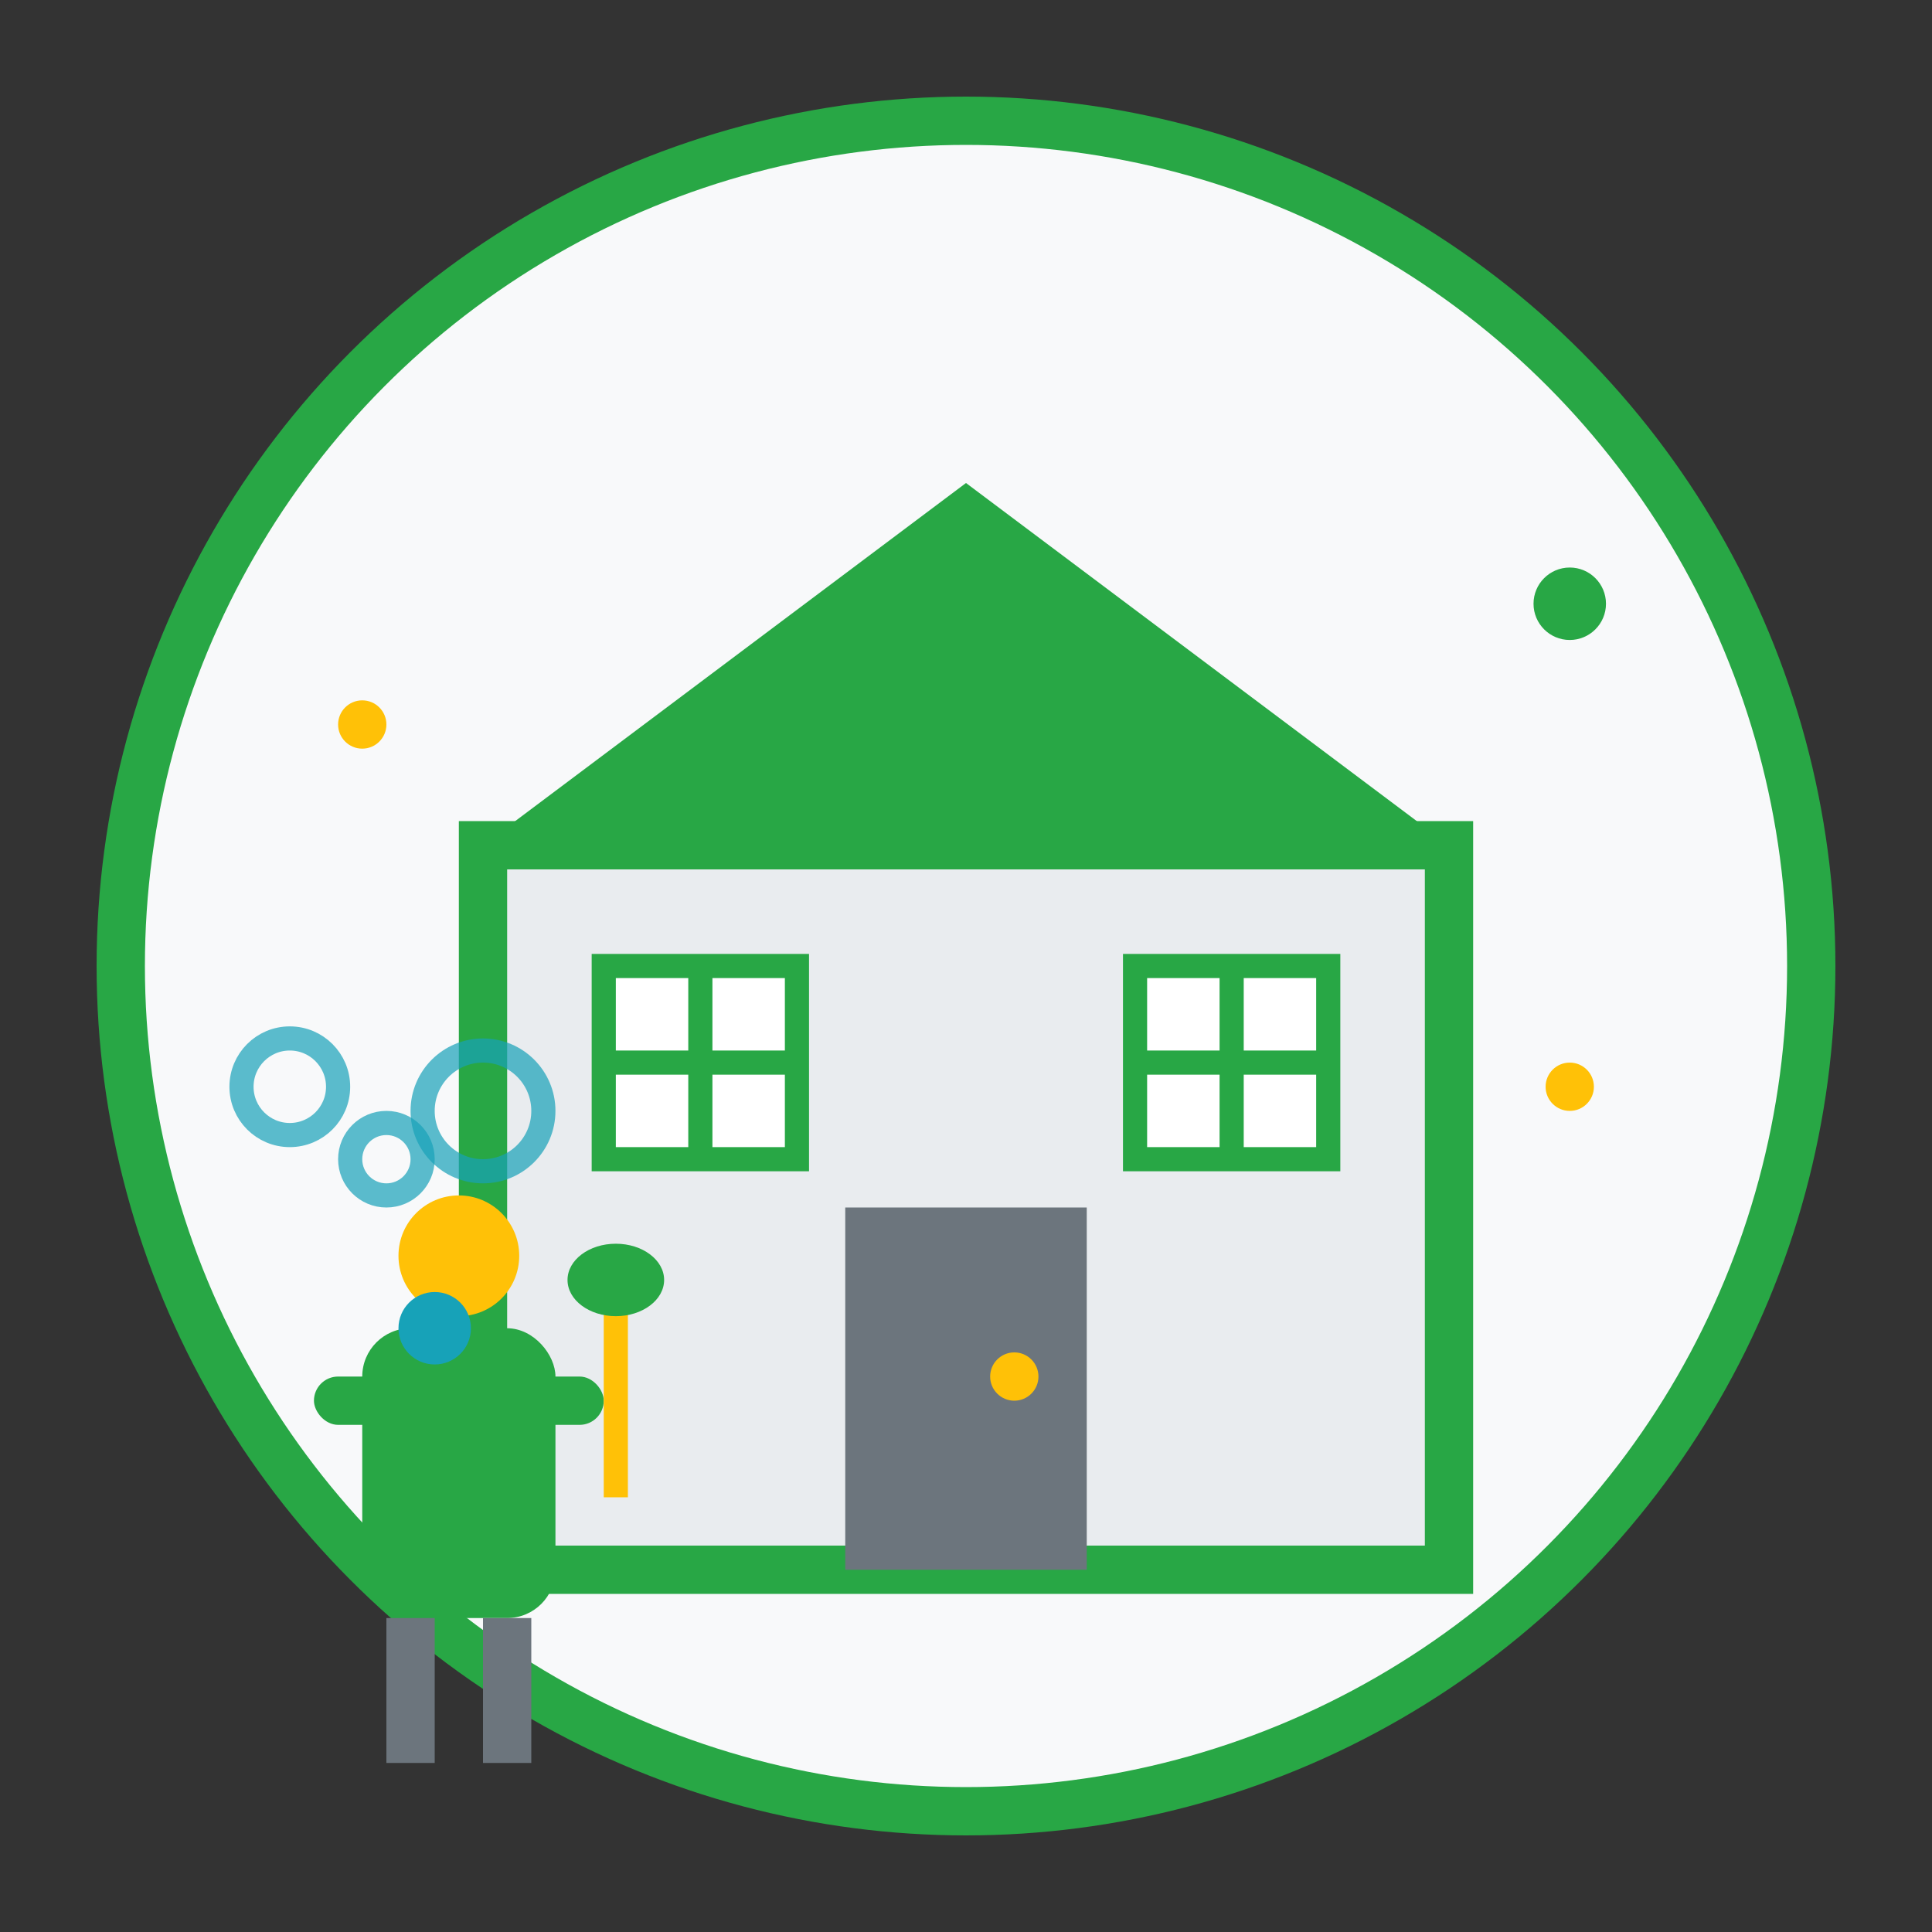
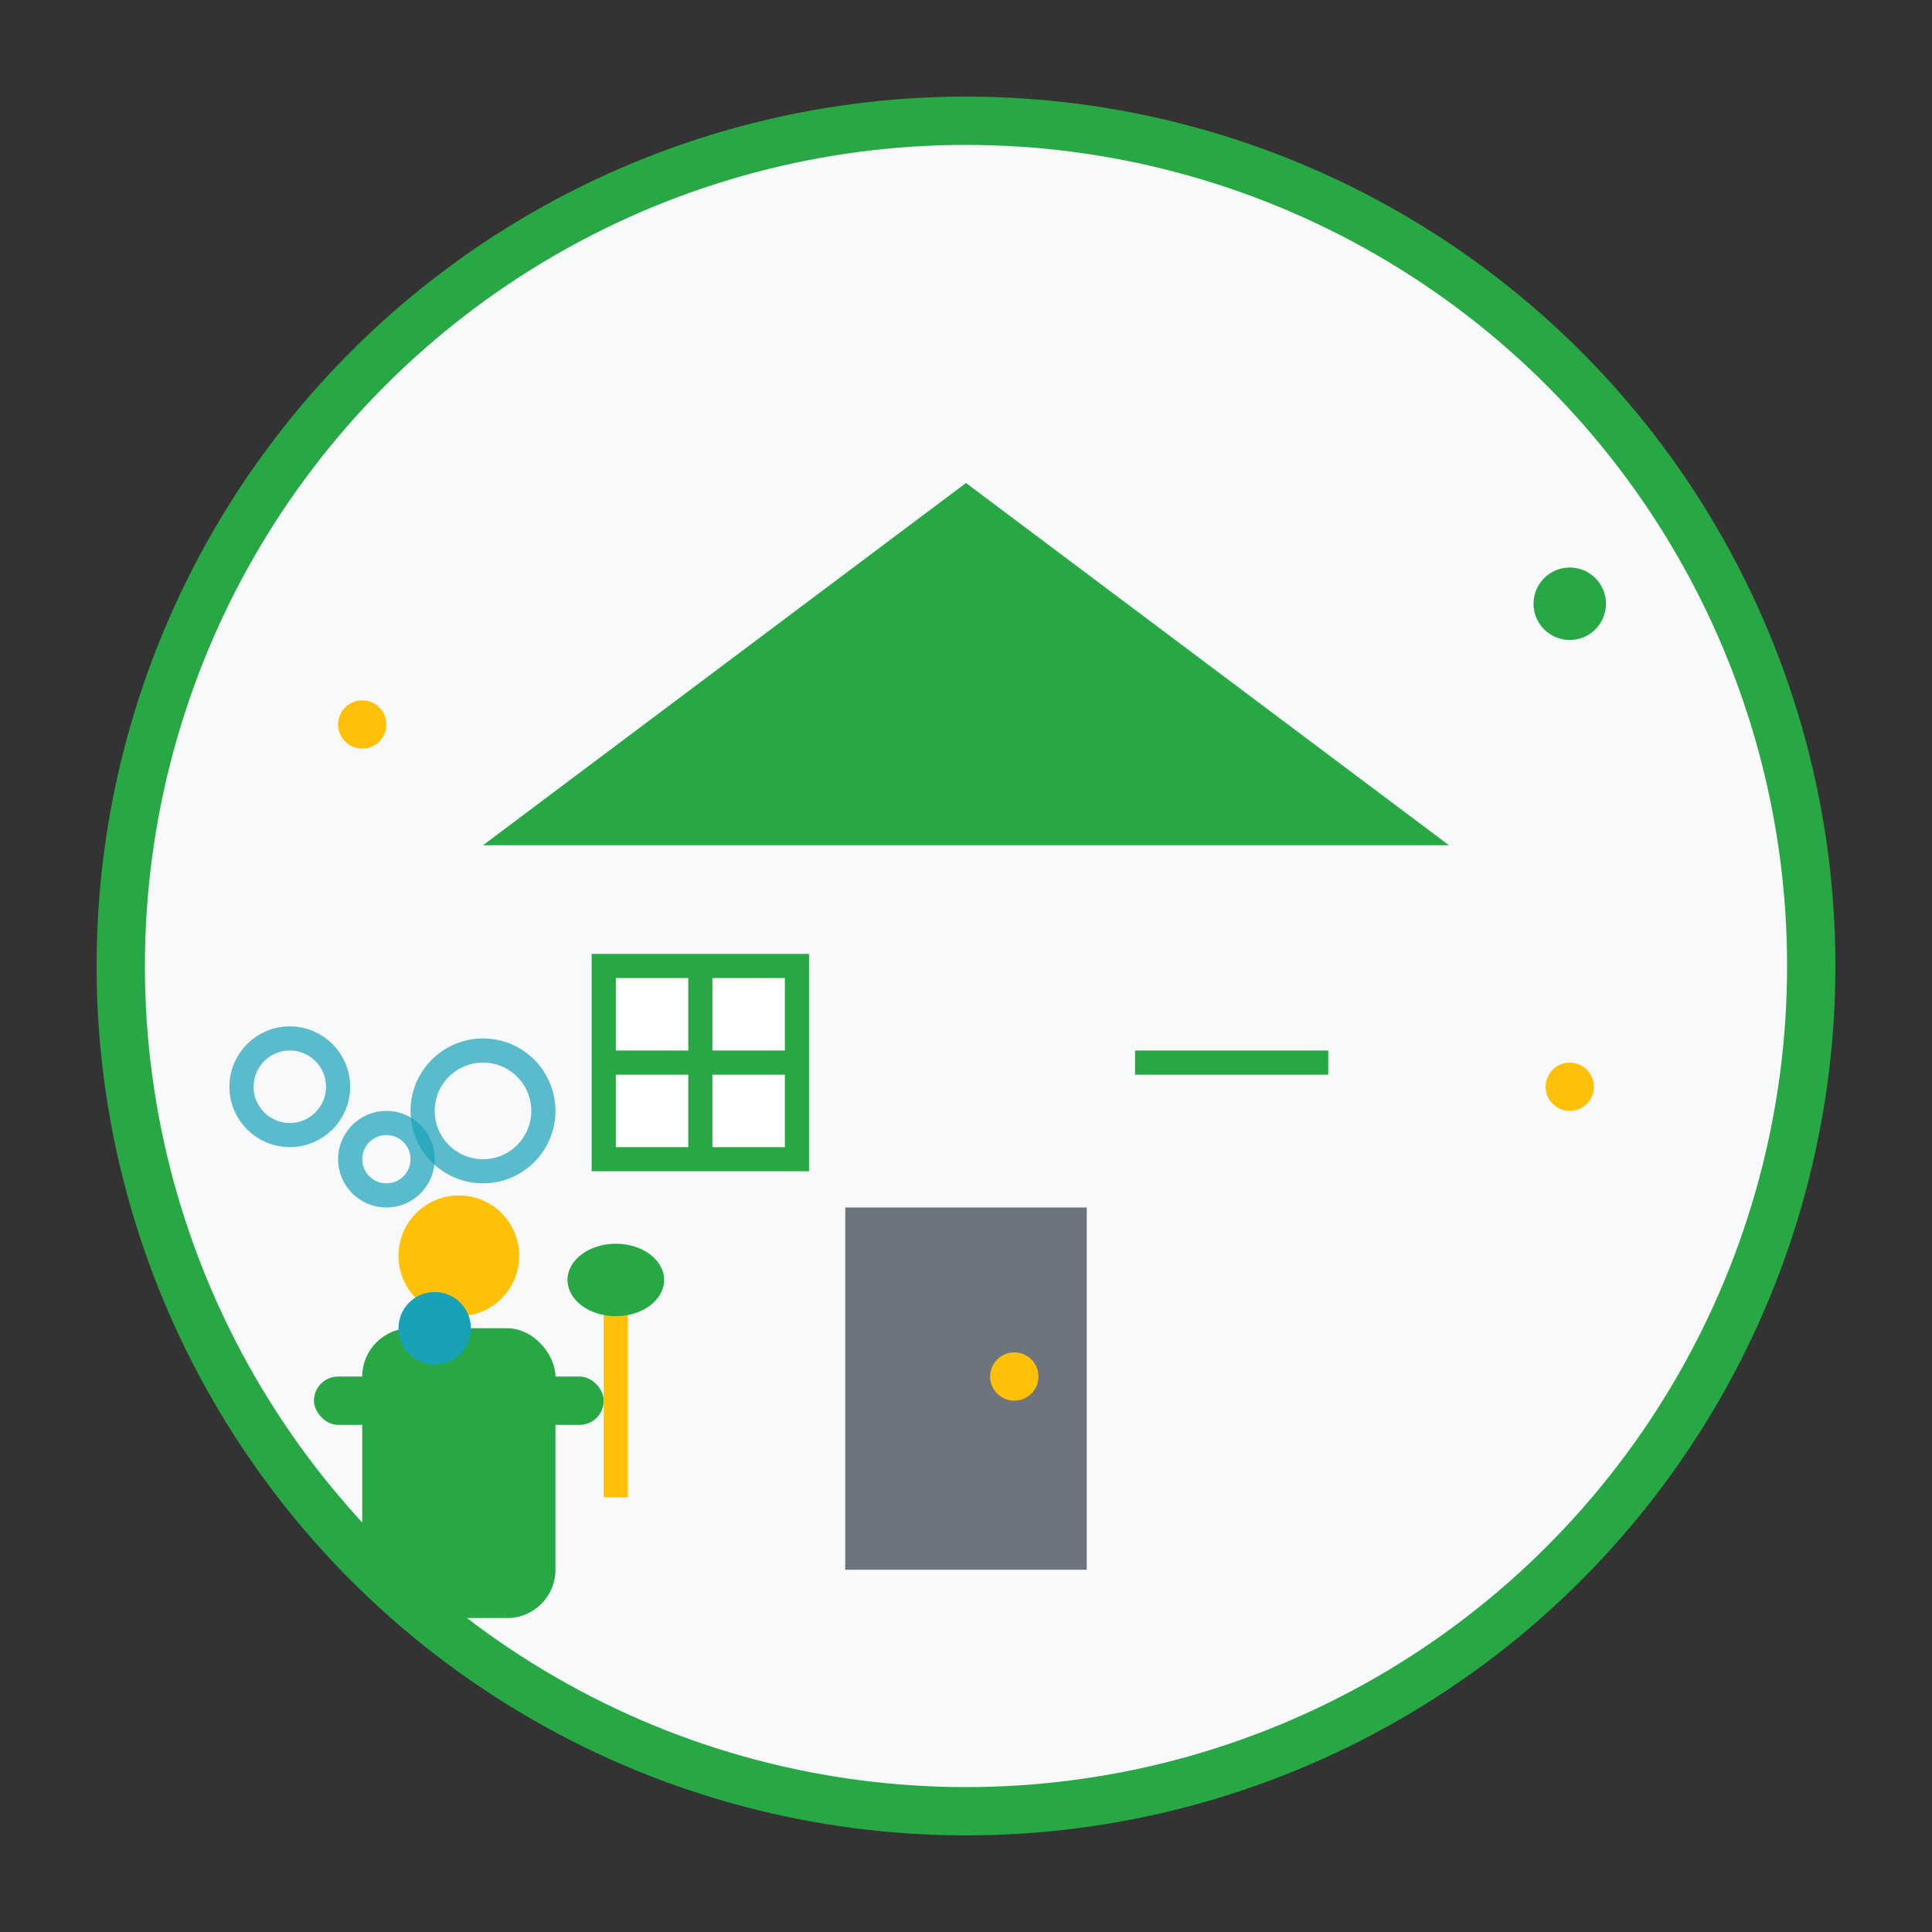
<svg xmlns="http://www.w3.org/2000/svg" width="80" height="80" viewBox="0 0 80 80" fill="none">
  <rect x="0" y="0" width="80" height="80" fill="#333333" stroke="none" />
  <circle cx="40" cy="40" r="35" fill="#f8f9fa" stroke="#28a745" stroke-width="2" />
-   <rect x="20" y="35" width="40" height="30" fill="#e9ecef" stroke="#28a745" stroke-width="2" />
  <polygon points="20,35 40,20 60,35" fill="#28a745" />
  <rect x="35" y="50" width="10" height="15" fill="#6c757d" />
  <circle cx="42" cy="57" r="1" fill="#ffc107" />
  <rect x="25" y="40" width="8" height="8" fill="white" stroke="#28a745" stroke-width="1" />
-   <rect x="47" y="40" width="8" height="8" fill="white" stroke="#28a745" stroke-width="1" />
  <line x1="29" y1="40" x2="29" y2="48" stroke="#28a745" />
  <line x1="25" y1="44" x2="33" y2="44" stroke="#28a745" />
-   <line x1="51" y1="40" x2="51" y2="48" stroke="#28a745" />
  <line x1="47" y1="44" x2="55" y2="44" stroke="#28a745" />
  <g transform="translate(15, 50)">
    <rect x="0" y="5" width="8" height="12" fill="#28a745" rx="2" />
    <circle cx="4" cy="2" r="2.5" fill="#ffc107" />
    <rect x="-2" y="7" width="12" height="2" fill="#28a745" rx="1" />
-     <rect x="1" y="17" width="2" height="6" fill="#6c757d" />
-     <rect x="5" y="17" width="2" height="6" fill="#6c757d" />
    <rect x="10" y="4" width="1" height="8" fill="#ffc107" />
    <ellipse cx="10.5" cy="3" rx="2" ry="1.5" fill="#28a745" />
  </g>
  <circle cx="15" cy="30" r="1" fill="#ffc107" />
  <circle cx="65" cy="25" r="1.5" fill="#28a745" />
  <circle cx="65" cy="45" r="1" fill="#ffc107" />
  <circle cx="18" cy="55" r="1.5" fill="#17a2b8" />
  <circle cx="12" cy="45" r="2" fill="none" stroke="#17a2b8" stroke-width="1" opacity="0.7" />
  <circle cx="16" cy="48" r="1.5" fill="none" stroke="#17a2b8" stroke-width="1" opacity="0.7" />
  <circle cx="20" cy="46" r="2.5" fill="none" stroke="#17a2b8" stroke-width="1" opacity="0.7" />
</svg>